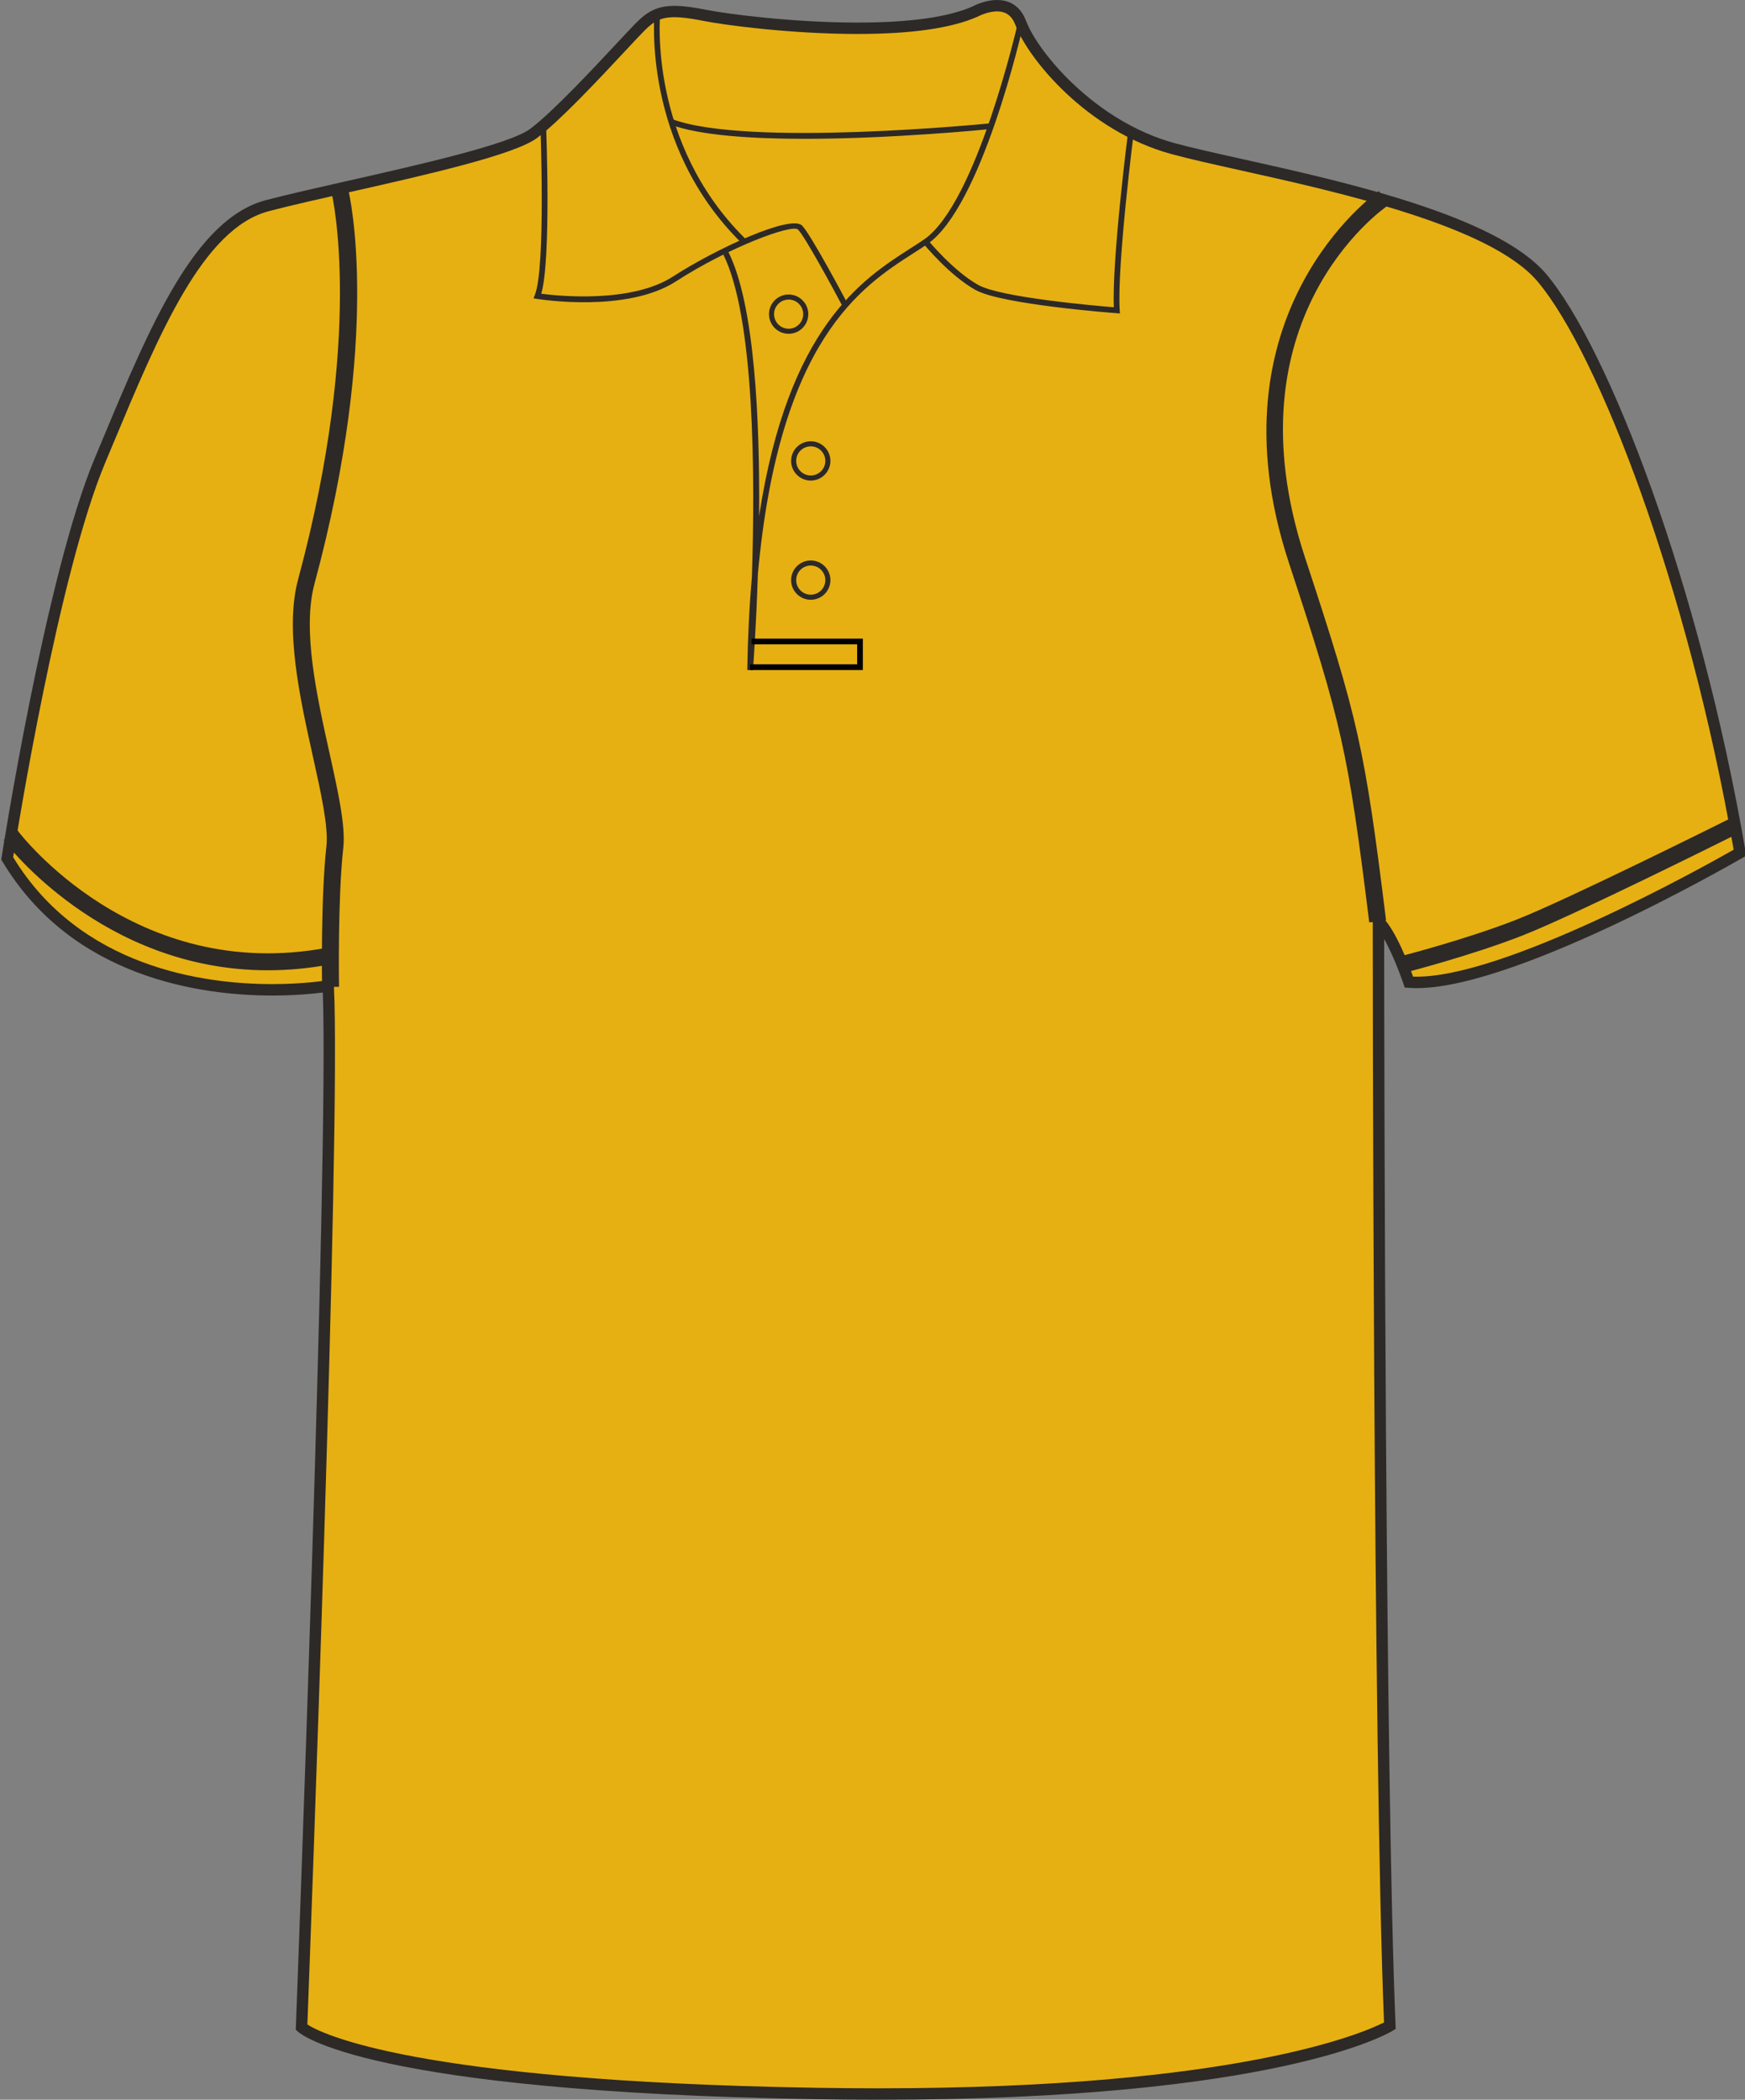
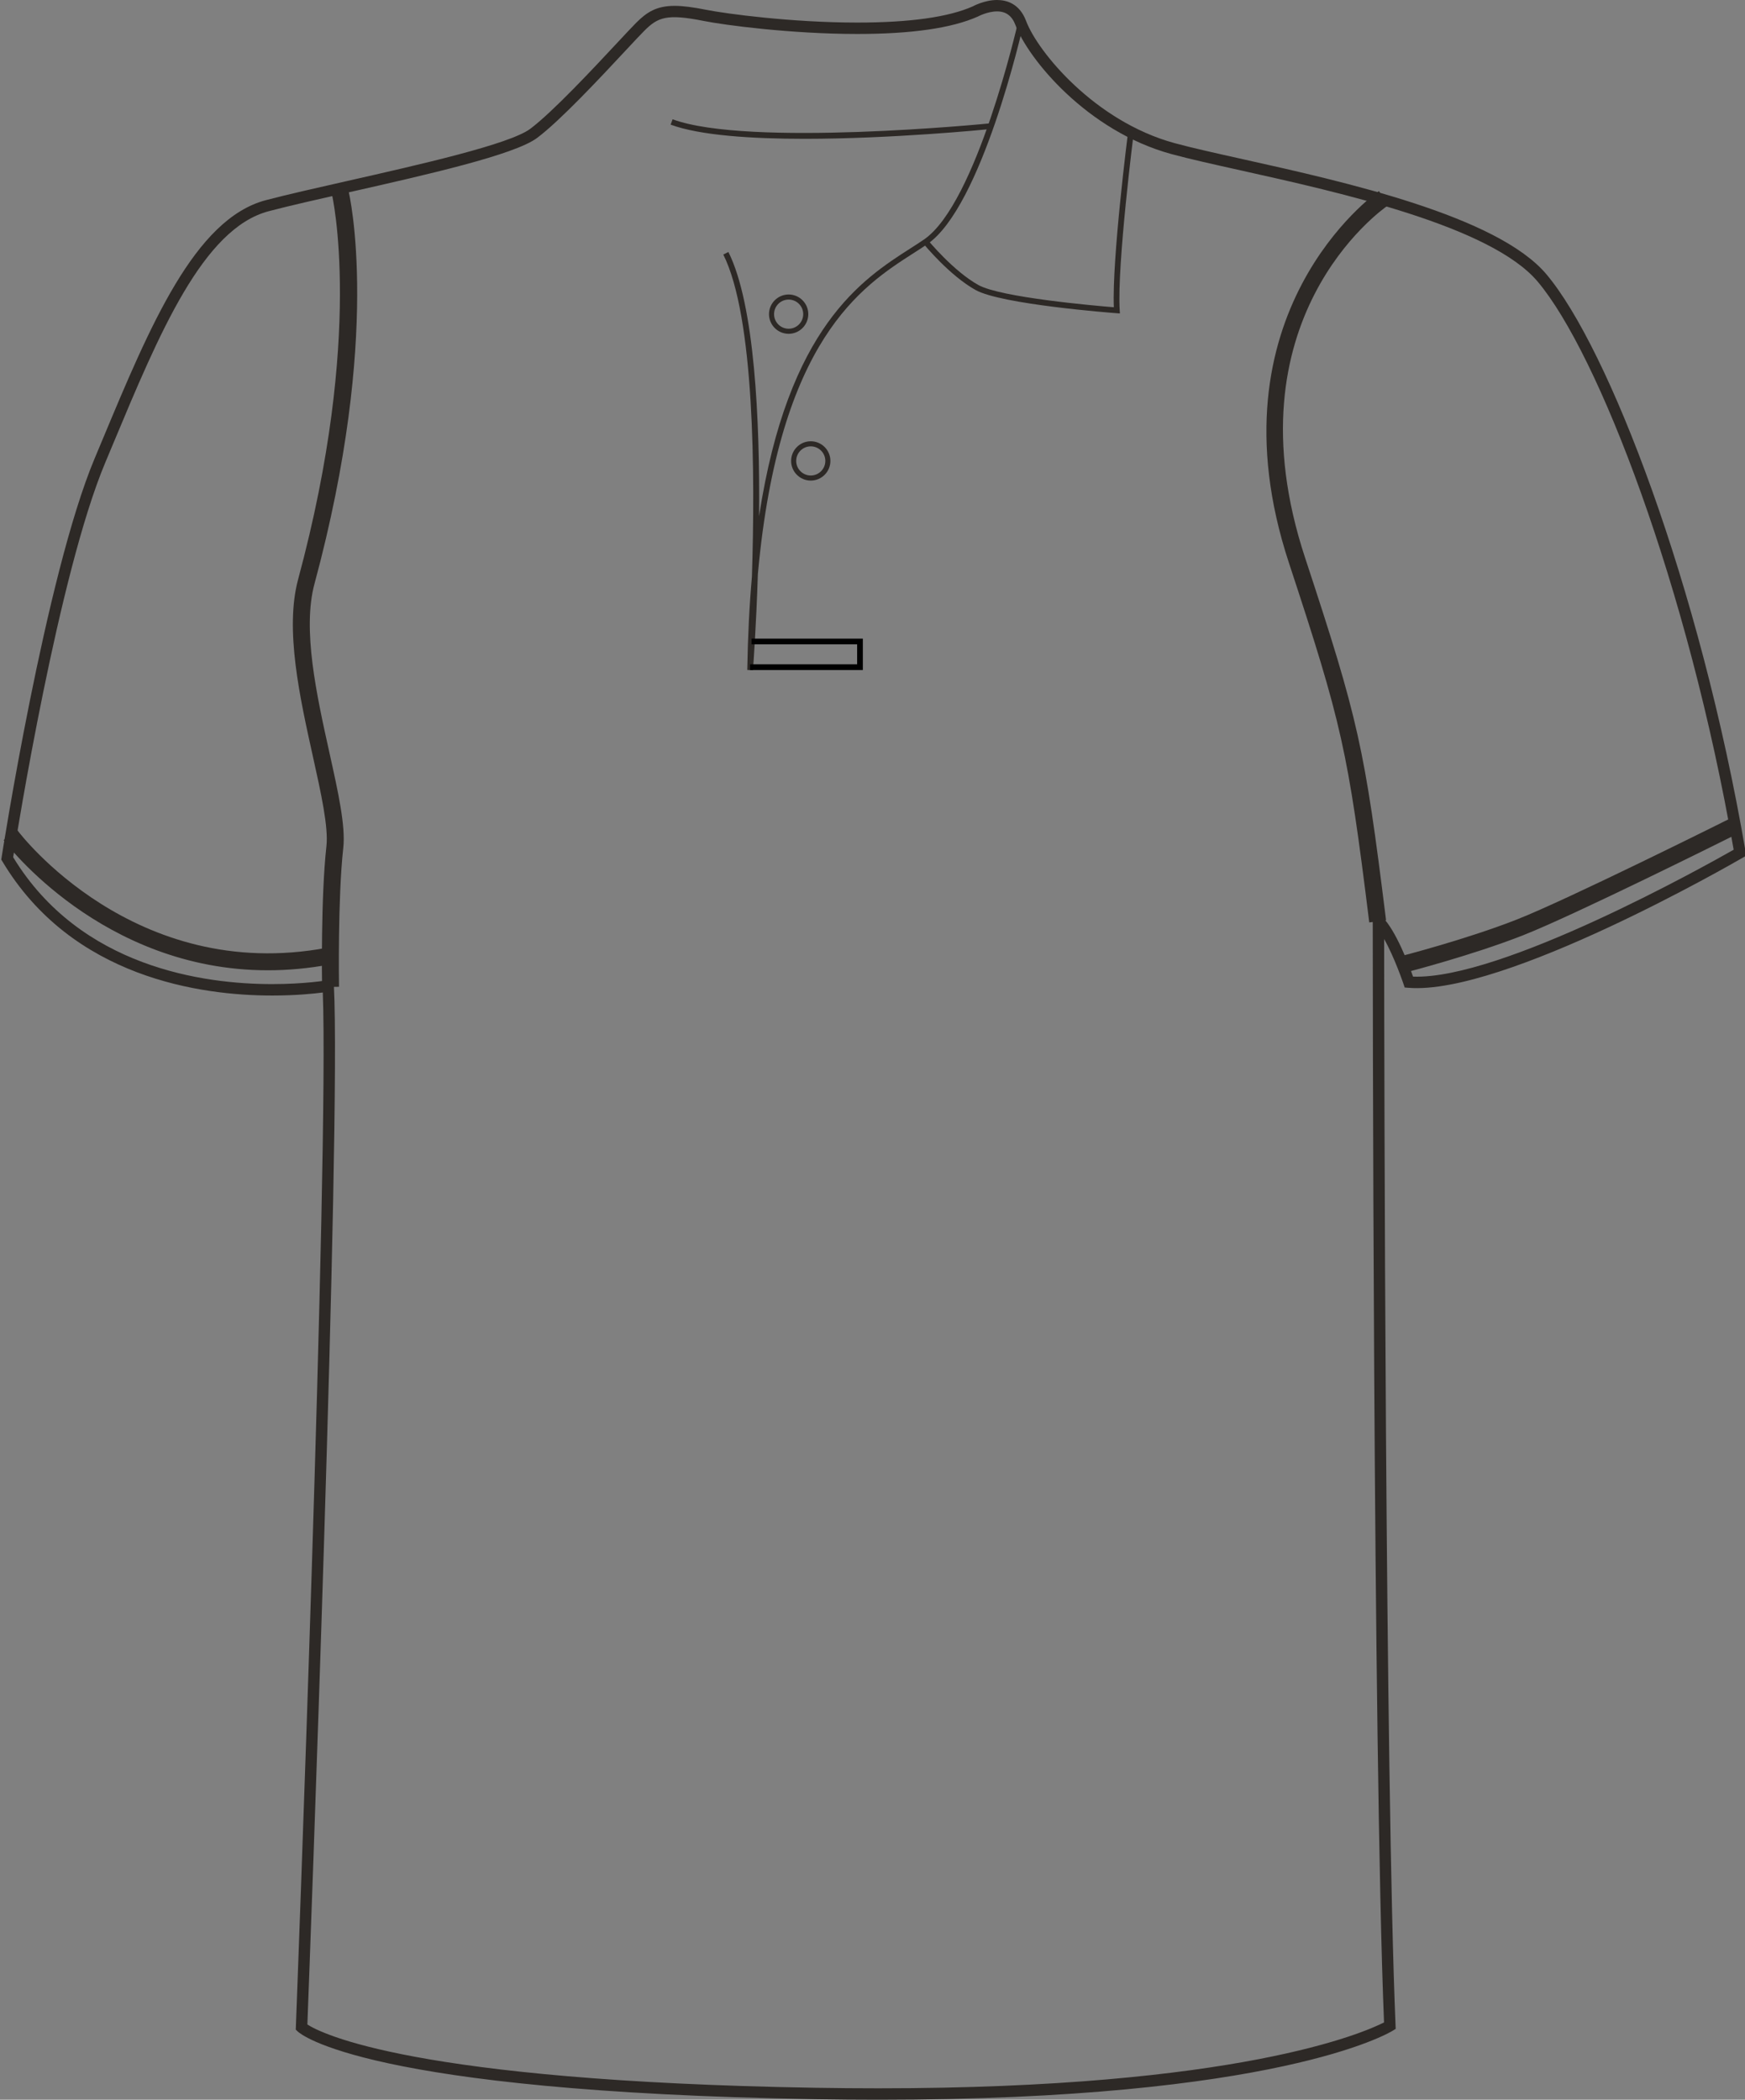
<svg xmlns="http://www.w3.org/2000/svg" preserveAspectRatio="xMidYMid meet" version="1.1" id="Layer_1" x="0px" y="0px" width="664.975px" height="800.002px" viewbox="0 0 664.975 800.002" enable-background="new 0 0 664.975 800.002" xml:space="preserve" class="svg0" style="height: 800px;">
  <rect width="100%" height="100%" fill="#808080" stroke="none" />
  <g id="front">
-     <path id="primary" fill="#e6b012" d="M125.069,376.729c0,0-90.337,9.721-122.319-48.589c0,0,16.462-106.569,35.312-151.524   c18.854-44.954,36.251-89.912,63.808-97.16c27.553-7.25,89.909-18.85,101.506-27.549c11.602-8.702,34.801-34.804,40.603-40.603   c5.803-5.802,10.154-7.255,24.652-4.353c14.502,2.9,76.855,10.154,102.962-1.449c0,0,13.052-7.25,17.399,4.35   c4.352,11.601,26.104,39.153,58.001,47.853c31.904,8.702,117.454,21.751,140.661,49.303   c23.207,27.552,58.014,117.461,75.407,218.968c0,0-89.911,52.203-126.157,49.302c0,0-5.806-17.399-11.604-23.201   c0,0,0,316.421,4.351,420.827c0,0-46.398,28.711-218.959,25.813c-172.563-2.899-195.767-25.229-195.767-25.229   S127.969,433.288,125.069,376.729z" class="primary" stroke="#e6b012" stroke-width="1px" />
    <g id="secondary" class="secondary" fill="#2D2926" stroke="#2D2926" stroke-width="1px">
      <path d="M534.961,370.166l-1.35-5.288c0.25-0.063,25.104-6.431,44.498-14.039c19.448-7.628,79.676-37.674,80.28-37.975    l2.438,4.882c-2.48,1.241-61.047,30.457-80.726,38.177C560.387,363.654,535.213,370.1,534.961,370.166z" class="secondary" fill="#2D2926" stroke="#2D2926" stroke-width="1px" />
      <path d="M102.061,369.181c-62.96,0-99.574-48.442-99.979-48.993l4.388-3.246c0.438,0.588,44.345,58.498,118.278,44.634    l1.004,5.365C117.492,368.49,109.586,369.181,102.061,369.181z" class="secondary" fill="#2D2926" stroke="#2D2926" stroke-width="1px" />
      <path d="M123.224,375.56c-0.021-1.363-0.501-33.626,1.669-53.148c0.817-7.344-2.082-20.404-5.15-34.232    c-5.037-22.701-10.747-48.434-5.65-67.324c25.266-93.589,12.98-146.548,12.853-147.072l5.303-1.285    c0.532,2.193,12.741,54.851-12.885,149.781c-4.749,17.591,0.807,42.631,5.708,64.719c3.306,14.903,6.159,27.771,5.243,36.015    c-2.13,19.182-1.64,52.129-1.634,52.46L123.224,375.56z" class="secondary" fill="#2D2926" stroke="#2D2926" stroke-width="1px" />
      <path d="M522.223,350.884c-8.077-65.029-10.362-75.238-30.561-136.553c-31.257-94.87,33.026-140.381,33.682-140.827l3.095,4.495    c-2.529,1.744-61.525,43.757-31.591,134.624c20.347,61.785,22.651,72.072,30.79,137.59L522.223,350.884z" class="secondary" fill="#2D2926" stroke="#2D2926" stroke-width="1px" />
    </g>
    <g id="Layer_4">
-       <path fill="none" stroke="#FFFFFF" stroke-width="2px" stroke-miterlimit="10" d="M521.309,295.522" />
      <path d="M306.584,52.886c-20.313,0-39.931-1.293-51.022-5.4l0.754-2.039c28.793,10.663,119.861,1.663,120.781,1.569l0.221,2.165    C374.976,49.413,339.867,52.886,306.584,52.886z" fill="#2D2926" stroke-width="2px" />
    </g>
    <path d="M334.719,800.002c-7.833,0-15.932-0.068-24.073-0.205c-171.449-2.883-196.264-24.9-197.235-25.838l-0.703-0.678   l0.037-0.976c0.127-3.354,12.673-331.774,10.261-394.164c-3.438,0.45-10.29,1.157-19.28,1.157   c-26.988,0-76.236-6.643-102.84-51.132l-0.403-0.674l0.12-0.775c0.166-1.071,16.723-107.351,35.456-152.033l2.987-7.138   c18.07-43.274,35.138-84.145,62.271-91.282c8.051-2.12,19.123-4.622,30.847-7.272c27.646-6.25,62.059-14.026,69.91-19.916   c8.549-6.413,23.958-22.925,33.162-32.788c3.201-3.428,5.729-6.139,7.203-7.614c4.082-4.081,7.784-6.442,14.648-6.442   c3.078,0,6.882,0.476,11.971,1.494C276.683,5.252,301.79,8.6,326.714,8.6c19.974,0,34.772-2.077,43.994-6.175   c0.009-0.014,4.4-2.425,9.234-2.425c3.688,0,8.604,1.387,11.081,7.998c4.393,11.703,26.145,38.227,56.536,46.52   c6.682,1.822,15.718,3.832,26.174,6.159c38.546,8.577,96.794,21.54,115.582,43.84c23.559,27.976,58.387,117.917,75.885,220   l0.256,1.489l-1.31,0.76c-3.598,2.091-91.059,52.502-127.426,49.591l-1.436-0.113l-0.453-1.366   c-0.047-0.13-3.389-10.065-7.369-17.106c0.039,46.579,0.402,319.252,4.346,413.957l0.056,1.271l-1.08,0.668   C529.051,774.736,486.453,800.002,334.719,800.002z M117.134,771.328c5.063,3.281,40.023,21.535,193.589,24.115   c8.117,0.137,16.19,0.203,23.996,0.203c137.213,0,185.17-21.267,192.696-25.103c-4.248-104.625-4.299-416.409-4.299-419.561v-5.25   l3.715,3.71c5.16,5.162,10.104,18.302,11.646,22.651c33.655,1.22,111.145-42.069,122.178-48.349   c-17.455-100.732-51.597-189.038-74.672-216.434c-17.832-21.174-75.222-33.944-113.189-42.396   c-10.518-2.339-19.597-4.36-26.374-6.208c-32.292-8.809-54.666-36.383-59.469-49.188c-1.306-3.483-3.599-5.174-7.01-5.174   c-3.661,0-7.266,1.945-7.304,1.963c-9.947,4.434-25.345,6.637-45.929,6.637c-25.248,0-50.751-3.404-58.511-4.956   c-14.134-2.825-17.501-1.428-22.688,3.757c-1.42,1.421-3.927,4.107-7.099,7.506c-9.907,10.613-24.877,26.654-33.734,33.3   C196.079,59,162.628,66.561,133.115,73.23c-11.686,2.642-22.723,5.135-30.697,7.235c-25.054,6.592-41.72,46.5-59.364,88.752   l-2.989,7.146C22.378,218.551,6.561,316.836,5.018,326.601c25.596,42.046,72.774,48.342,98.702,48.342   c12.466,0,20.889-1.438,20.974-1.451l2.417-0.421l0.126,2.452C130.032,429.898,117.964,749.496,117.134,771.328z" fill="#2D2926" stroke-width="2px" />
-     <path d="M320.972,116.513c-3.813-7.201-14.275-26.456-16.858-29.038c-2.266-2.256-26.555,6.816-46.494,19.72   c-18.625,12.052-51.575,6.911-52.97,6.687l-1.343-0.217l0.504-1.261c4.214-10.538,2.12-64.266,2.102-64.809l2.172-0.085   c0.086,2.15,1.996,51.126-1.815,64.403c6.28,0.82,34.245,3.757,50.167-6.543c16.396-10.607,44.917-23.73,49.212-19.43   c3.342,3.34,16.681,28.488,17.245,29.559L320.972,116.513z" fill="#2D2926" stroke-width="2px" />
-     <path d="M282.366,92.373c-37.72-37.324-32.997-86.852-32.945-87.348l2.162,0.227c-0.05,0.486-4.646,49.007,32.31,85.575   L282.366,92.373z" fill="#2D2926" stroke-width="2px" />
    <path d="M286.934,255.364l-2.172-0.103c0.214-12.893,0.822-24.681,1.772-35.492c1.255-38.903,0.996-98.998-10.903-122.789   l1.944-0.974c10.019,20.04,12.018,63.979,11.693,100.677c11.022-72.157,39.403-90.348,57.734-102.092   c1.82-1.167,3.535-2.266,5.11-3.344c20.073-13.737,35.651-82.037,35.813-82.727l2.122,0.478   c-0.639,2.846-15.926,69.828-36.702,84.042c-1.594,1.089-3.327,2.201-5.168,3.378c-19.717,12.634-51.252,32.833-59.372,122.311   C288.154,238.906,287.062,253.667,286.934,255.364z" fill="#2D2926" stroke-width="2px" />
    <path d="M426.763,119.425l-1.247-0.094c-1.783-0.133-43.854-3.344-53.736-8.833c-9.854-5.478-19.481-17.169-19.889-17.666   l1.685-1.375c0.098,0.117,9.773,11.866,19.267,17.138c8.561,4.757,44.48,7.888,51.614,8.47c-0.732-18.311,5.25-65.432,5.51-67.474   l2.157,0.274c-0.066,0.51-6.502,51.213-5.434,68.312L426.763,119.425z" fill="#2D2926" stroke-width="2px" />
    <path fill="none" stroke="#010101" stroke-width="2px" stroke-miterlimit="10" d="M276.603,96.493" />
    <polygon points="328.807,255.28 285.822,255.28 285.822,253.105 326.633,253.105 326.633,245.493 286.391,245.493 286.391,243.318    328.807,243.318  " />
-     <path d="M308.961,228.513c-4.128,0-7.488-3.359-7.488-7.487c0-4.13,3.36-7.491,7.488-7.491c4.127,0,7.487,3.361,7.487,7.491   C316.446,225.156,313.088,228.513,308.961,228.513z M308.961,215.47c-3.063,0-5.554,2.492-5.554,5.556s2.489,5.553,5.554,5.553   c3.063,0,5.553-2.491,5.553-5.553C314.513,217.962,312.022,215.47,308.961,215.47z" fill="#2D2926" stroke-width="2px" />
    <path d="M308.961,183.102c-4.128,0-7.488-3.36-7.488-7.491c0-4.128,3.36-7.488,7.488-7.488c4.127,0,7.487,3.36,7.487,7.488   C316.446,179.742,313.088,183.102,308.961,183.102z M308.961,170.058c-3.063,0-5.554,2.491-5.554,5.553   c0,3.065,2.489,5.556,5.554,5.556c3.063,0,5.553-2.494,5.553-5.556S312.022,170.058,308.961,170.058z" fill="#2D2926" stroke-width="2px" />
    <path d="M300.533,127.182c-4.13,0-7.488-3.36-7.488-7.491c0-4.128,3.36-7.489,7.488-7.489c4.127,0,7.484,3.361,7.484,7.489   C308.016,123.822,304.66,127.182,300.533,127.182z M300.533,114.138c-3.063,0-5.559,2.491-5.559,5.554   c0,3.064,2.493,5.556,5.559,5.556c3.063,0,5.554-2.494,5.554-5.556C306.086,116.629,303.594,114.138,300.533,114.138z" fill="#2D2926" stroke-width="2px" />
  </g>
  <filter id="linear">
    <feColorMatrix type="matrix" values="0 -1 0 0 0               0 -1 0 0 0               0 -1 0 0 0               0 -1 0 0.9 0 " />
  </filter>
</svg>